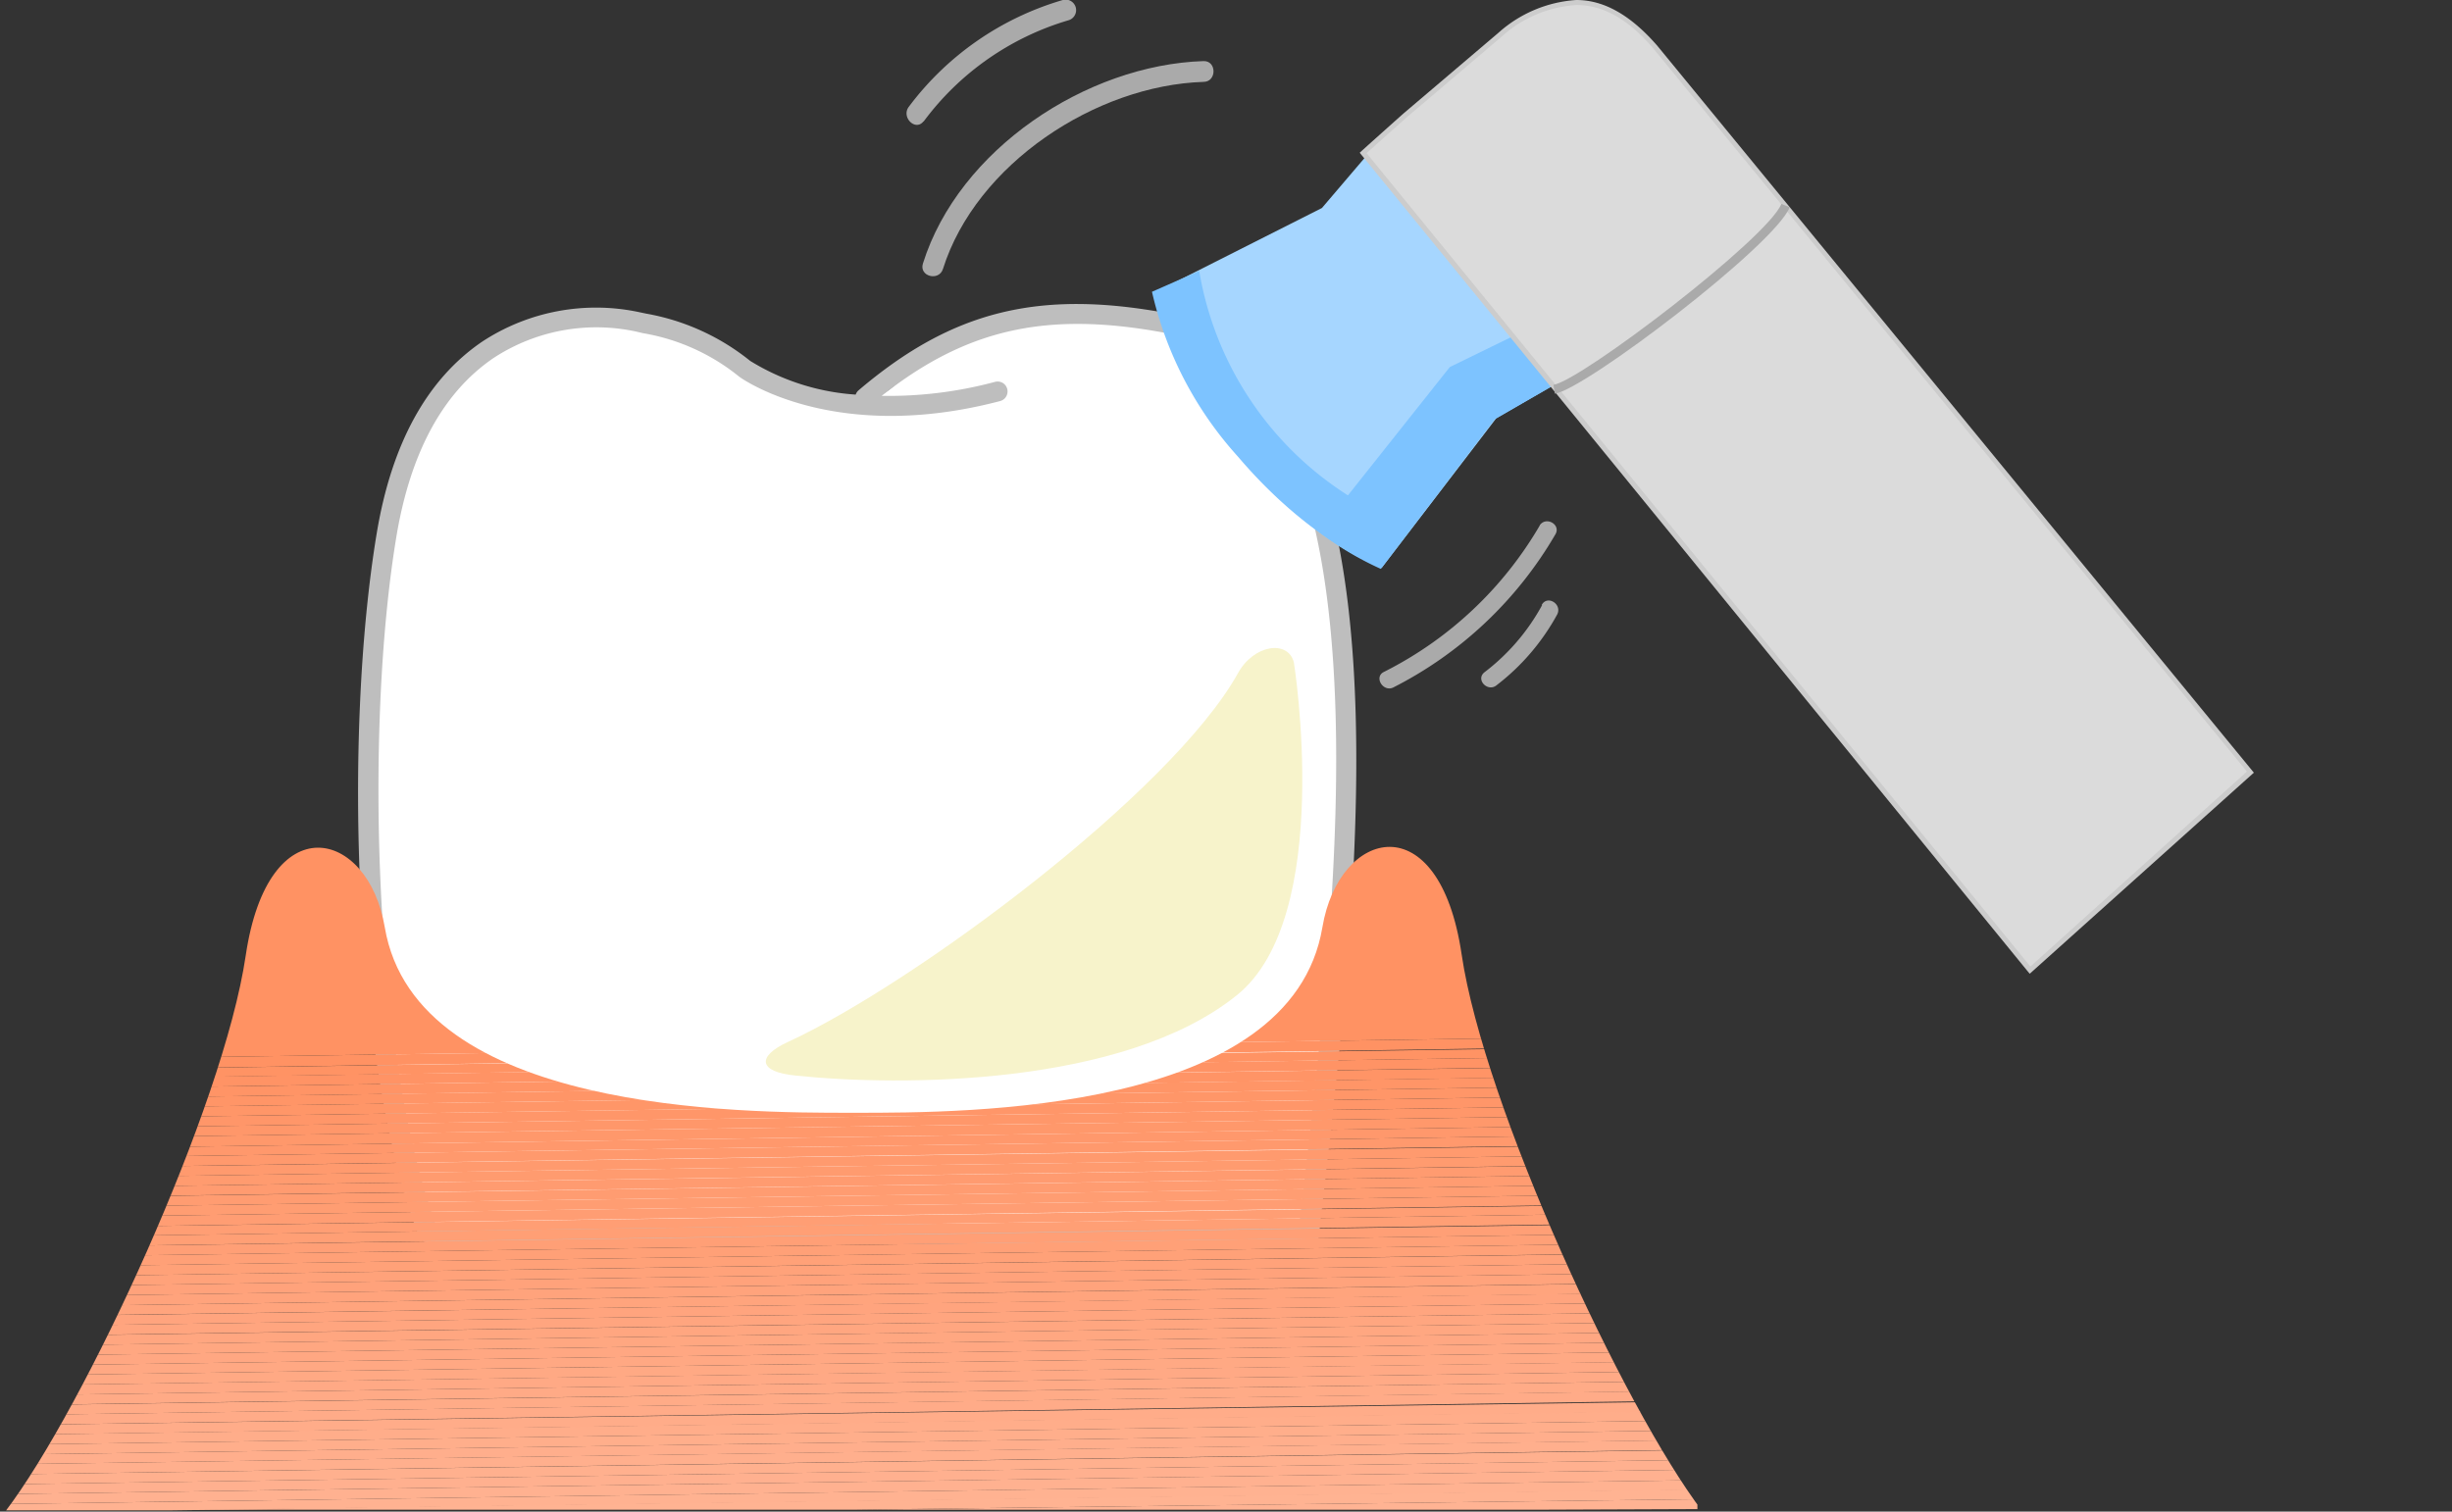
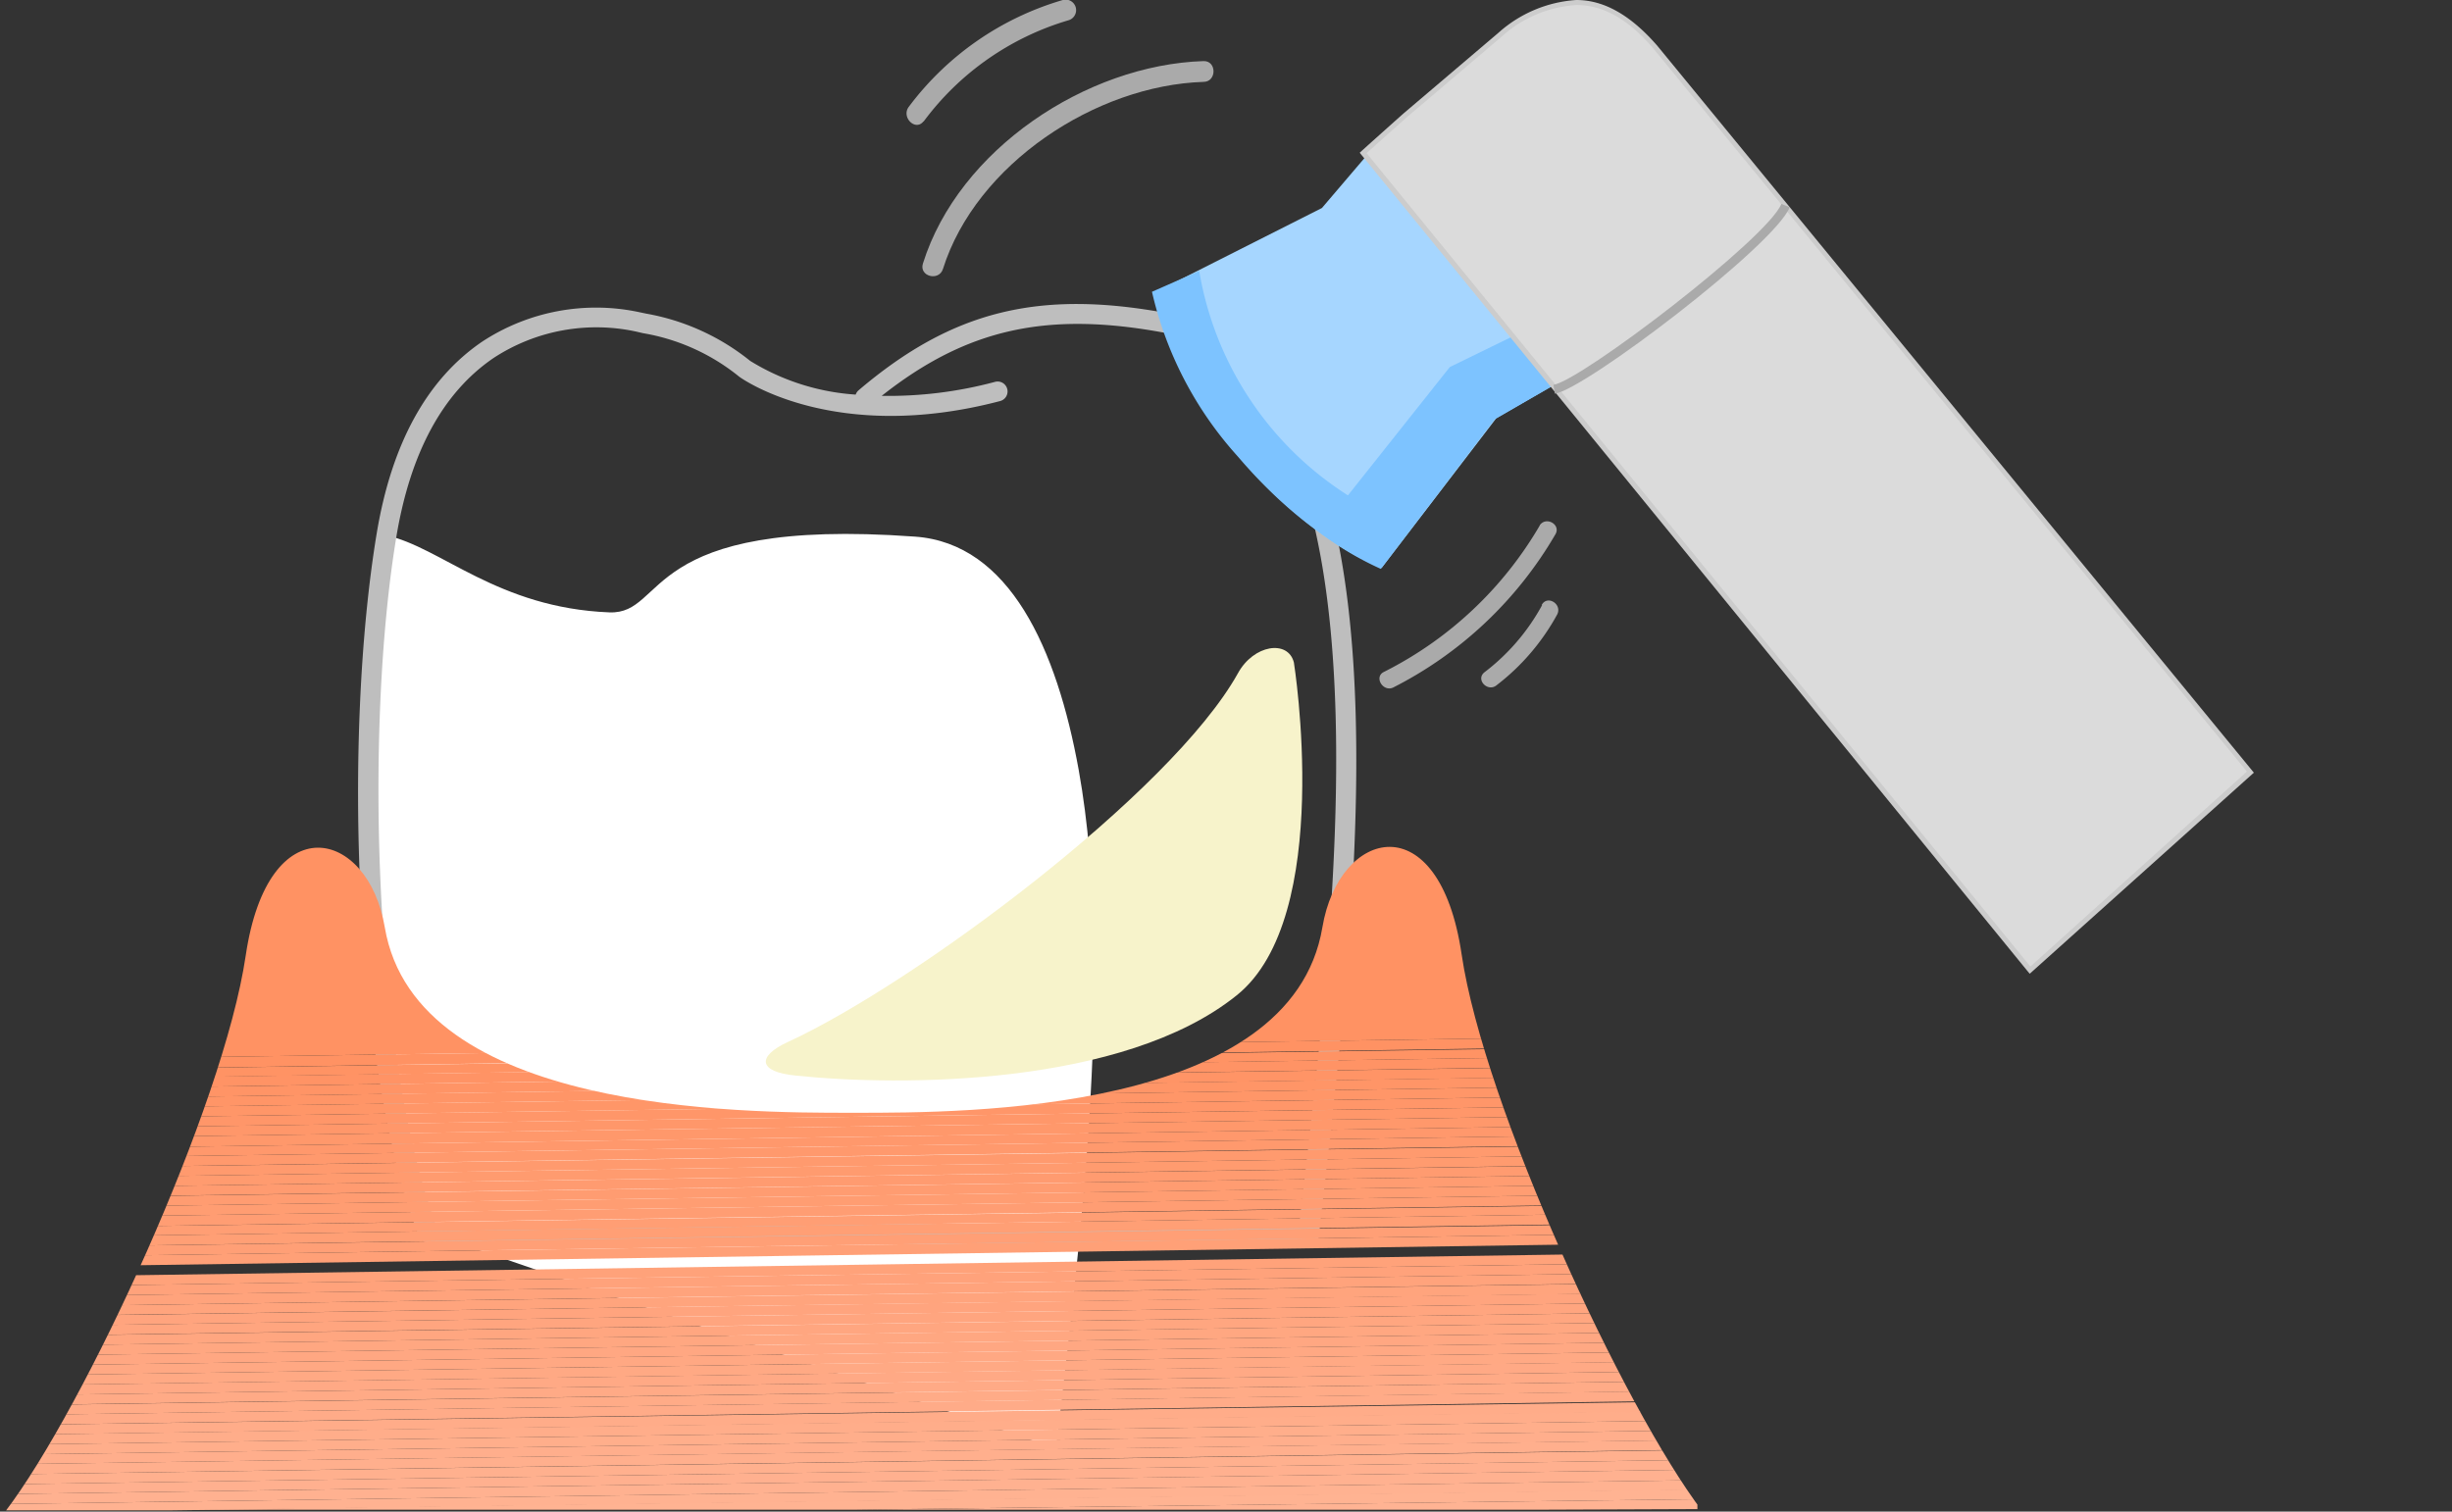
<svg xmlns="http://www.w3.org/2000/svg" width="155.68" height="96" viewBox="0 0 155.68 96">
  <rect x="0" y="0" width="155.68" height="96" fill="#333333" stroke="none" />
  <defs>
    <style>
      .a {
        fill: none;
      }

      .b {
        fill: #fff;
      }

      .c {
        fill: #bebebe;
      }

      .d {
        fill: #f7f3cb;
      }

      .e {
        clip-path: url(#a);
      }

      .f {
        fill: #ffb494;
      }

      .g {
        fill: #ffb393;
      }

      .h {
        fill: #ffb392;
      }

      .i {
        fill: #ffb291;
      }

      .j {
        fill: #ffb190;
      }

      .k {
        fill: #ffb08f;
      }

      .l {
        fill: #ffb08e;
      }

      .m {
        fill: #ffaf8d;
      }

      .n {
        fill: #ffae8c;
      }

      .o {
        fill: #ffae8b;
      }

      .p {
        fill: #ffad8a;
      }

      .q {
        fill: #ffac89;
      }

      .r {
        fill: #ffab88;
      }

      .s {
        fill: #ffab87;
      }

      .t {
        fill: #ffaa86;
      }

      .u {
        fill: #ffa985;
      }

      .v {
        fill: #ffa984;
      }

      .w {
        fill: #ffa883;
      }

      .x {
        fill: #ffa782;
      }

      .y {
        fill: #ffa781;
      }

      .z {
        fill: #ffa680;
      }

      .aa {
        fill: #ffa57f;
      }

      .ab {
        fill: #ffa47e;
      }

      .ac {
        fill: #ffa47d;
      }

      .ad {
        fill: #ffa37c;
      }

      .ae {
        fill: #ffa27b;
      }

      .af {
        fill: #ffa27a;
      }

      .ag {
        fill: #ffa178;
      }

      .ah {
        fill: #ffa077;
      }

      .ai {
        fill: #ff9f76;
      }

      .aj {
        fill: #ff9f75;
      }

      .ak {
        fill: #ff9e74;
      }

      .al {
        fill: #ff9d73;
      }

      .am {
        fill: #ff9d72;
      }

      .an {
        fill: #ff9c71;
      }

      .ao {
        fill: #ff9b70;
      }

      .ap {
        fill: #ff9b6f;
      }

      .aq {
        fill: #ff9a6e;
      }

      .ar {
        fill: #ff996d;
      }

      .as {
        fill: #ff986c;
      }

      .at {
        fill: #ff986b;
      }

      .au {
        fill: #ff976a;
      }

      .av {
        fill: #ff9669;
      }

      .aw {
        fill: #ff9668;
      }

      .ax {
        fill: #ff9567;
      }

      .ay {
        fill: #ff9466;
      }

      .az {
        fill: #ff9365;
      }

      .ba {
        fill: #ff9364;
      }

      .bb {
        fill: #ff9263;
      }

      .bc {
        fill: #a6d6ff;
      }

      .bd {
        fill: #7dc3ff;
      }

      .be {
        fill: #dbdbdb;
      }

      .bf {
        fill: #ccc;
      }

      .bg {
        fill: #aaa;
      }
    </style>
    <clipPath id="a" transform="translate(0.33)">
      <path class="a" d="M92.47,60.61c-1.42-9.63-7.79-8-8.84-1.72C81.65,70.69,61,70.67,54,70.67h-.31c-6.94,0-27.6,0-29.59-11.78-1.05-6.26-7.41-7.82-8.83,1.8S5.05,89.37,0,96l107.77,0C102.72,89.35,93.89,70.23,92.47,60.61Z" />
    </clipPath>
  </defs>
  <g>
    <g>
      <g>
-         <path class="b" d="M26.85,78.28C22.87,67.86,22,47.11,24.2,34s10.94-14.66,16-13.57c3.47.75,7.06,4.61,14.16,4.89,3.7.14,1.89-6.08,19.41-4.81,6,.43,9,7.13,10.39,14.83,2.4,13.34-.18,31.87-1.44,43.08Z" transform="translate(0.33)" />
+         <path class="b" d="M26.85,78.28C22.87,67.86,22,47.11,24.2,34c3.47.75,7.06,4.61,14.16,4.89,3.7.14,1.89-6.08,19.41-4.81,6,.43,9,7.13,10.39,14.83,2.4,13.34-.18,31.87-1.44,43.08Z" transform="translate(0.33)" />
        <path class="c" d="M82.72,79.07h0l-55.87-.16a.64.64,0,0,1-.59-.41c-4.19-11-4.77-31.91-2.68-44.58.94-5.72,3.19-9.83,6.7-12.22a13.16,13.16,0,0,1,10-1.87l.43.09a14.55,14.55,0,0,1,6.59,3A14.57,14.57,0,0,0,54,25.06a.61.61,0,0,1,.19-.28c5.94-5.05,11.46-6.42,19.7-4.87,5.59,1,9.26,6.21,10.9,15.34,2.19,12.15.25,28.81-1,39.84q-.21,1.8-.39,3.42A.63.63,0,0,1,82.72,79.07ZM27.29,77.65l54.87.15c.1-.91.21-1.87.33-2.86,1.27-10.95,3.2-27.5,1.05-39.47C82,26.91,78.67,22.09,73.65,21.14c-7.49-1.4-12.6-.27-18,4a26.08,26.08,0,0,0,7.2-.89.63.63,0,1,1,.32,1.22C52.7,28.22,46.84,24.1,46.6,23.92a13.16,13.16,0,0,0-6.1-2.76l-.43-.1A11.91,11.91,0,0,0,31,22.74c-3.21,2.19-5.28,6-6.17,11.38-2,12.1-1.45,32.79,2.47,43.53Z" transform="translate(0.33)" />
        <path class="d" d="M49.68,66.18c8-3.68,24.35-15.83,28.58-23.41,1-1.84,3.19-2.16,3.56-.7,0,0,2.59,16.16-3.63,21.14C71,69,56.81,69,50.22,68.31,47.77,68.08,47.73,67.08,49.68,66.18Z" transform="translate(0.33)" />
        <g class="e">
          <g>
            <path class="f" d="M97,95.88l10.48,0v0Z" transform="translate(0.33)" />
            <path class="g" d="M53.72,95.88l53.72-.67v.63L97,95.88Z" transform="translate(0.33)" />
            <path class="h" d="M10.48,95.88l97-1.3v.63l-53.72.67Z" transform="translate(0.33)" />
            <path class="i" d="M-.33,95.52,107.44,94v.62l-97,1.3H-.33Z" transform="translate(0.33)" />
            <path class="j" d="M-.33,94.89l107.77-1.56V94L-.33,95.52Z" transform="translate(0.33)" />
            <path class="k" d="M-.33,94.27l107.77-1.56v.62L-.33,94.89Z" transform="translate(0.33)" />
            <path class="l" d="M-.33,93.64l107.77-1.56v.63L-.33,94.27Z" transform="translate(0.33)" />
            <path class="m" d="M-.33,93l107.77-1.56v.62L-.33,93.64Z" transform="translate(0.33)" />
            <path class="n" d="M-.33,92.39l107.77-1.56v.62L-.33,93Z" transform="translate(0.33)" />
            <path class="o" d="M-.33,91.76,107.44,90.2v.63L-.33,92.39Z" transform="translate(0.33)" />
            <path class="p" d="M-.33,91.13l107.77-1.56v.63L-.33,91.76Z" transform="translate(0.33)" />
            <path class="q" d="M-.33,90.51,107.44,89v.62L-.33,91.13Z" transform="translate(0.33)" />
            <path class="r" d="M-.33,89.88l107.77-1.57v.63L-.33,90.51Z" transform="translate(0.33)" />
            <path class="s" d="M-.33,89.26l107.77-1.57v.63L-.33,89.88Z" transform="translate(0.33)" />
            <path class="t" d="M-.33,88.63l107.77-1.57v.63L-.33,89.25Z" transform="translate(0.33)" />
            <path class="u" d="M-.33,88l107.77-1.57v.63L-.33,88.63Z" transform="translate(0.33)" />
            <path class="v" d="M-.33,87.37l107.77-1.56v.63L-.33,88Z" transform="translate(0.33)" />
            <path class="w" d="M-.33,86.75l107.77-1.56v.62L-.33,87.37Z" transform="translate(0.33)" />
            <path class="x" d="M-.33,86.12l107.77-1.56v.63L-.33,86.75Z" transform="translate(0.33)" />
            <path class="y" d="M-.33,85.49l107.77-1.56v.63L-.33,86.12Z" transform="translate(0.33)" />
            <path class="z" d="M-.33,84.87l107.77-1.56v.62L-.33,85.49Z" transform="translate(0.33)" />
            <path class="aa" d="M-.33,84.24l107.77-1.56v.63L-.33,84.86Z" transform="translate(0.33)" />
            <path class="ab" d="M-.33,83.62l107.77-1.57v.63L-.33,84.24Z" transform="translate(0.33)" />
            <path class="ac" d="M-.33,83l107.77-1.56v.63L-.33,83.61Z" transform="translate(0.33)" />
            <path class="ad" d="M-.33,82.36,107.44,80.8v.63L-.33,83Z" transform="translate(0.33)" />
            <path class="ae" d="M-.33,81.73l107.77-1.56v.63L-.33,82.36Z" transform="translate(0.33)" />
            <path class="af" d="M-.33,81.11l107.77-1.56v.62L-.33,81.73Z" transform="translate(0.33)" />
-             <path class="ag" d="M-.33,80.48l107.77-1.56v.62L-.33,81.11Z" transform="translate(0.33)" />
            <path class="ah" d="M-.33,79.85l107.77-1.56v.63L-.33,80.48Z" transform="translate(0.33)" />
            <path class="ai" d="M-.33,79.23l107.77-1.56v.62L-.33,79.85Z" transform="translate(0.33)" />
            <path class="aj" d="M-.33,78.6,107.44,77v.63L-.33,79.23Z" transform="translate(0.33)" />
            <path class="ak" d="M-.33,78l107.77-1.56V77L-.33,78.6Z" transform="translate(0.33)" />
            <path class="al" d="M-.33,77.35l107.77-1.56v.62L-.33,78Z" transform="translate(0.33)" />
            <path class="am" d="M-.33,76.72l107.77-1.56v.63L-.33,77.35Z" transform="translate(0.33)" />
            <path class="an" d="M-.33,76.1l107.77-1.57v.63L-.33,76.72Z" transform="translate(0.33)" />
            <path class="ao" d="M-.33,75.47l107.77-1.56v.62L-.33,76.09Z" transform="translate(0.33)" />
            <path class="ap" d="M-.33,74.84l107.77-1.56v.62L-.33,75.47Z" transform="translate(0.33)" />
            <path class="aq" d="M-.33,74.22l107.77-1.57v.63L-.33,74.84Z" transform="translate(0.33)" />
            <path class="ar" d="M-.33,73.59,107.44,72v.62L-.33,74.22Z" transform="translate(0.33)" />
            <path class="as" d="M-.33,73,107.44,71.4V72L-.33,73.59Z" transform="translate(0.33)" />
            <path class="at" d="M-.33,72.33l107.77-1.56v.63L-.33,73Z" transform="translate(0.33)" />
            <path class="au" d="M-.33,71.71l107.77-1.56v.62L-.33,72.33Z" transform="translate(0.33)" />
            <path class="av" d="M-.33,71.08l107.77-1.56v.63L-.33,71.71Z" transform="translate(0.33)" />
            <path class="aw" d="M-.33,70.45l107.77-1.56v.63L-.33,71.08Z" transform="translate(0.33)" />
            <path class="ax" d="M-.33,69.83l107.77-1.57v.63L-.33,70.45Z" transform="translate(0.33)" />
            <path class="ay" d="M-.33,69.2l107.77-1.56v.63L-.33,69.83Z" transform="translate(0.33)" />
            <path class="az" d="M-.33,68.57,107.44,67v.63L-.33,69.2Z" transform="translate(0.33)" />
            <path class="ba" d="M-.33,68l107.77-1.57V67L-.33,68.58Z" transform="translate(0.33)" />
            <path class="bb" d="M-.33,67.32l107.77-1.56v.63L-.33,68Z" transform="translate(0.33)" />
            <path class="bb" d="M107.72,50.85l-.28,3.7V65.76L-.33,67.32V50.85Z" transform="translate(0.33)" />
          </g>
        </g>
      </g>
      <path class="bc" d="M87.39,36.07s-4.35-1.54-9-7a23.42,23.42,0,0,1-5.46-10.47L83.6,13.21l3.18-3.73L99,24.06l-4.33,2.5Z" transform="translate(0.33)" />
      <path class="bd" d="M89.33,33.47,87.27,36s-4.36-1.54-9-7a23.32,23.32,0,0,1-5.46-10.47l3-1.32A21,21,0,0,0,89.33,33.47Z" transform="translate(0.33)" />
      <path class="bd" d="M98.85,24.16l-4.28,2.47-7.23,9.5a20,20,0,0,1-3.93-2.35l8.31-10.47,4.59-2.24Z" transform="translate(0.33)" />
      <g>
        <path class="be" d="M104.77,3c-2.84-3.34-5.9-3.88-9.85-.79l-6,5.1-2.7,2.41,42.34,51.9,14-12.56Z" transform="translate(0.33)" />
        <path class="bf" d="M128.54,61.84l-.11-.13L86,9.7l.11-.1c.1-.1,2.56-2.3,2.7-2.42l6-5.1A8.2,8.2,0,0,1,99.75,0c1.8,0,3.48,1,5.13,2.89l37.89,46.18ZM86.44,9.73l42.14,51.65L142.33,49,104.65,3.09C103.06,1.22,101.46.32,99.76.32a7.77,7.77,0,0,0-4.74,2l-6,5.1-2.58,2.3Z" transform="translate(0.33)" />
      </g>
      <path class="bg" d="M98.39,25l-.09-.56c1.78-.28,13.6-9.31,14.47-11.49l.53.21C112.36,15.56,100.3,24.74,98.39,25Z" transform="translate(0.33)" />
      <path class="bg" d="M59.54,17.08c2.1-6.67,9.71-11.66,16.54-11.88.85,0,.85-1.35,0-1.32-7.43.24-15.54,5.61-17.81,12.85C58,17.55,59.28,17.89,59.54,17.08Z" transform="translate(0.33)" />
      <path class="bg" d="M58.31,7.72A17.67,17.67,0,0,1,67.5,1.29.66.66,0,0,0,67.15,0a18.78,18.78,0,0,0-9.77,6.77c-.52.66.41,1.6.93.93Z" transform="translate(0.33)" />
      <path class="bg" d="M97.45,33.34a23.83,23.83,0,0,1-9.91,9.33c-.65.31-.08,1.28.57,1a25,25,0,0,0,10.31-9.73c.38-.62-.59-1.18-1-.57Z" transform="translate(0.33)" />
      <path class="bg" d="M97.58,38.43a13.4,13.4,0,0,1-3.68,4.28c-.55.48.25,1.27.8.8A14.26,14.26,0,0,0,98.55,39c.3-.66-.66-1.23-1-.57Z" transform="translate(0.33)" />
    </g>
    <rect class="a" x="0.33" width="155.35" height="95.99" />
  </g>
</svg>